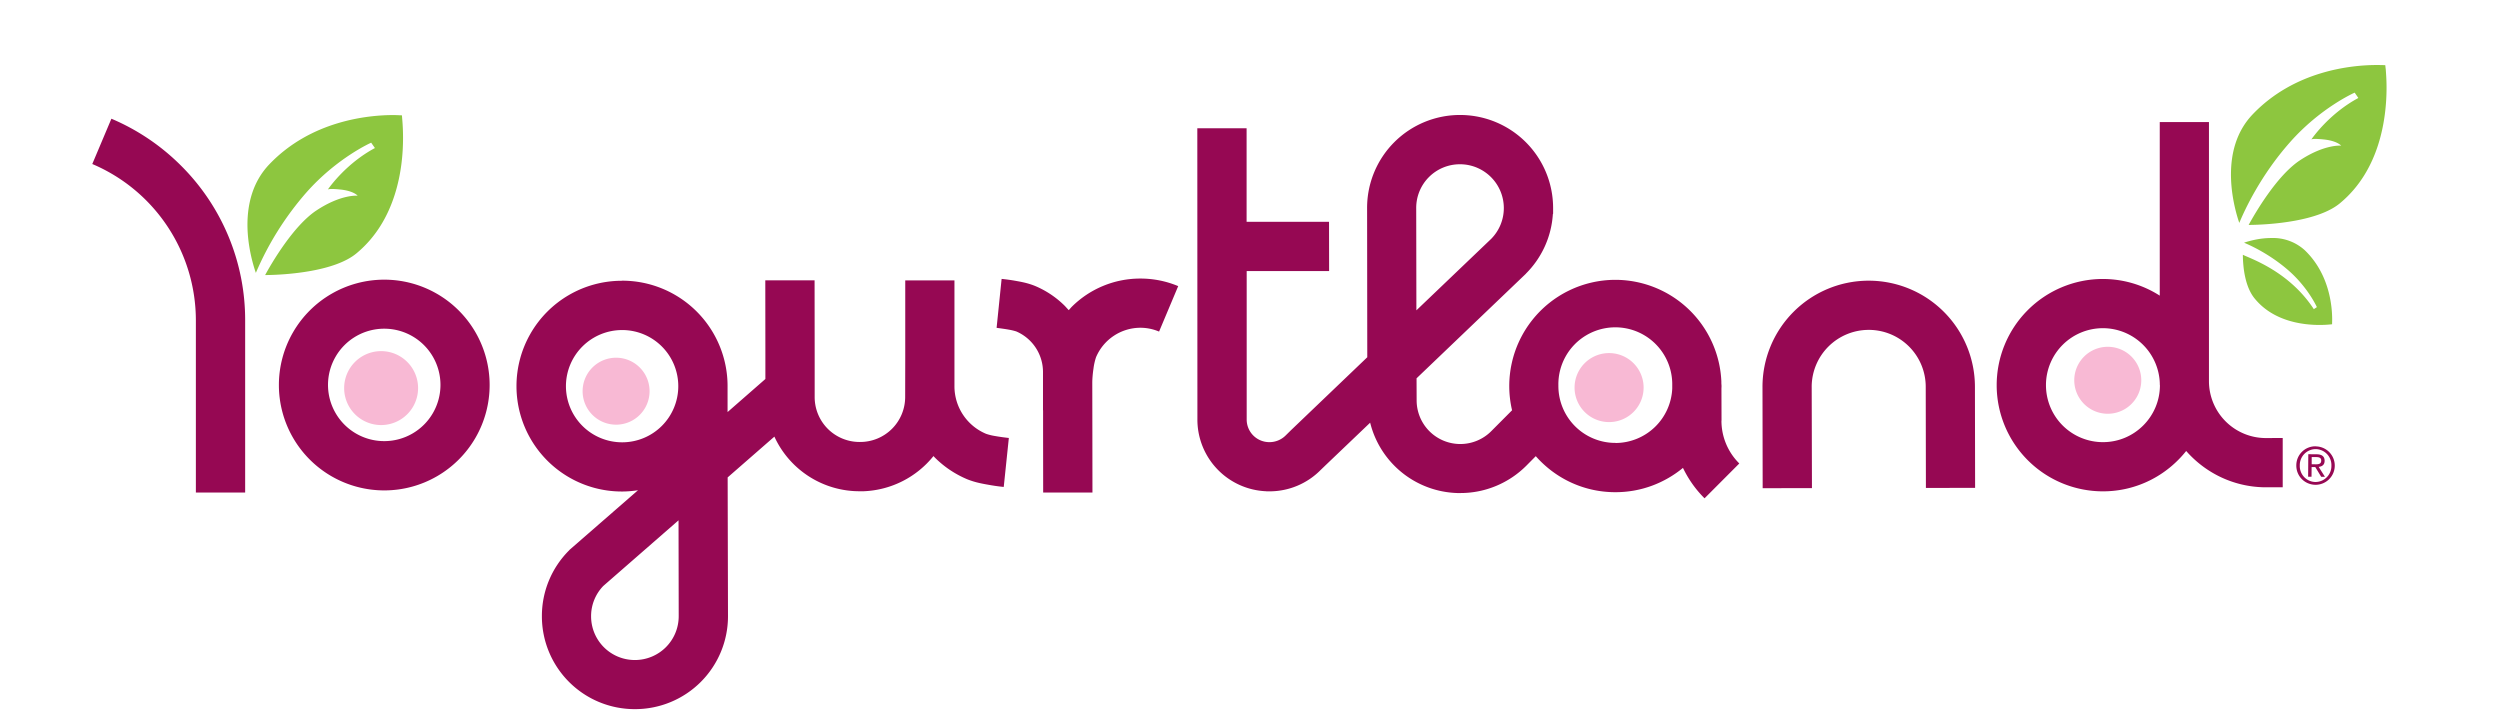
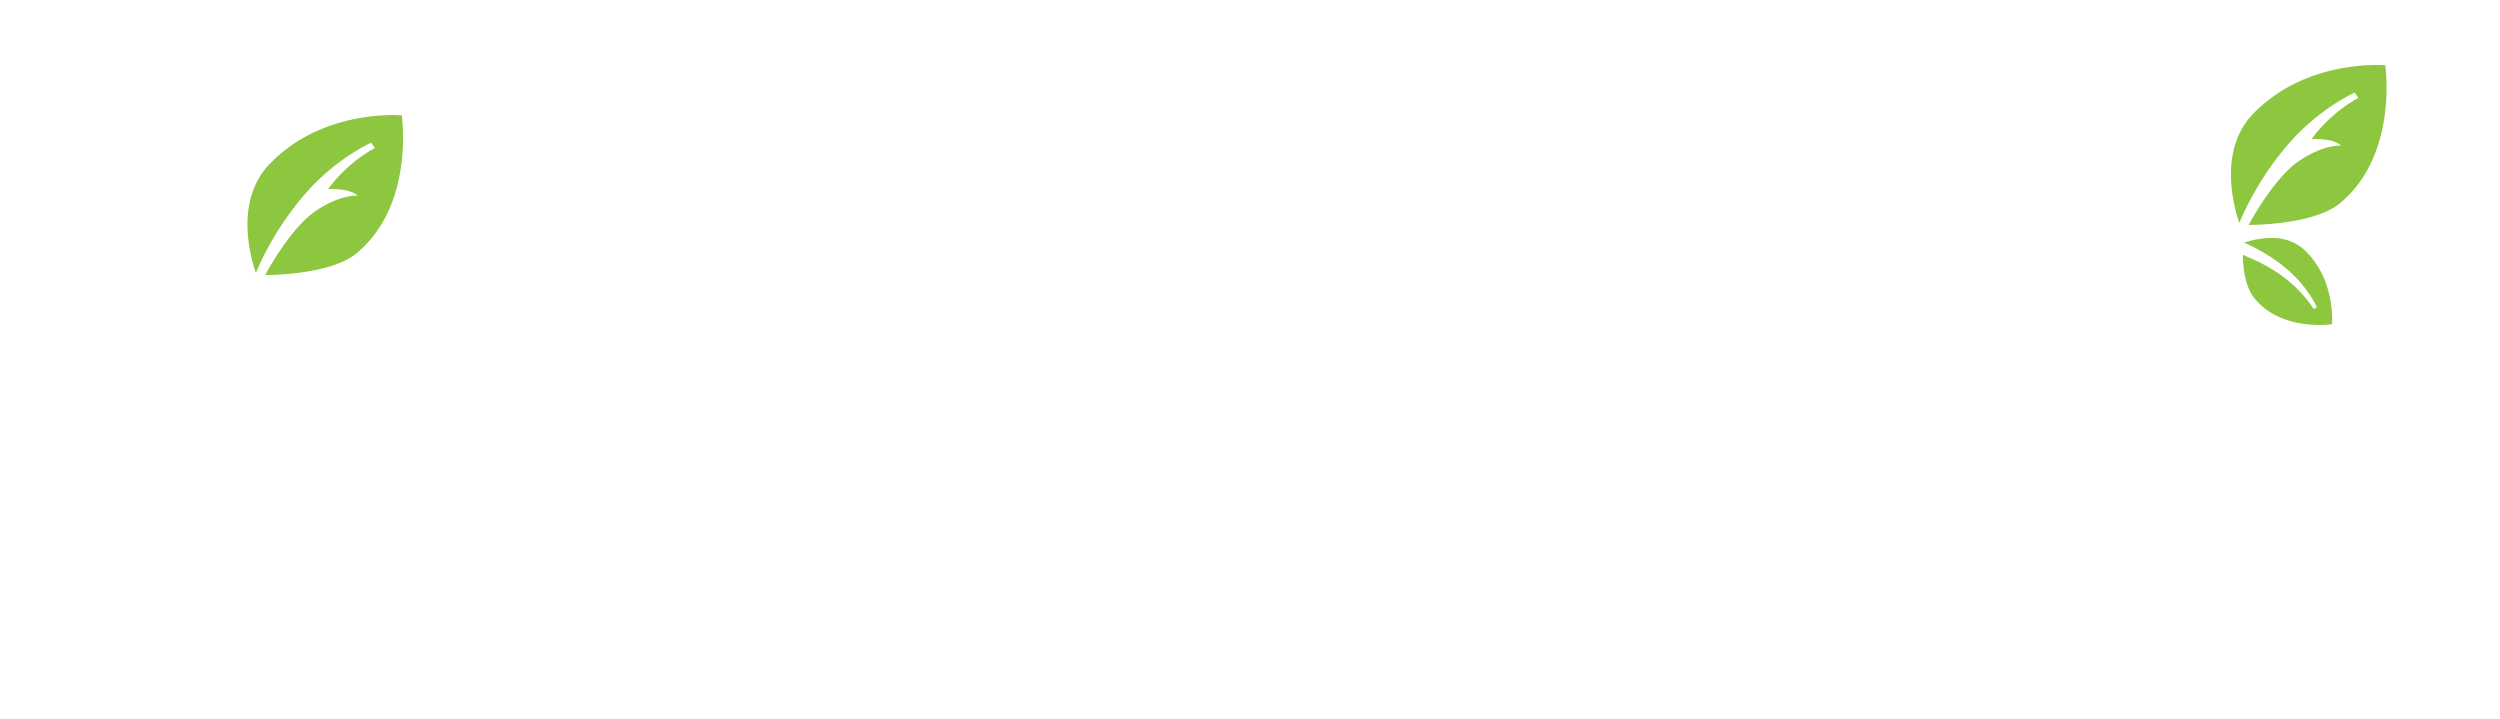
<svg xmlns="http://www.w3.org/2000/svg" height="719" viewBox="-0.953 -0.624 29.42 8.443" width="2500">
-   <path d="M23.85 3.448a.394.394 0 1 0 .002.788.394.394 0 0 0-.001-.788m-5.869.074a.406.406 0 1 0 .001.812.406.406 0 0 0 0-.812m-11.666.055a.394.394 0 1 0 0 .787.394.394 0 0 0 0-.787m-2.785-.078a.435.435 0 1 0 0 .87.435.435 0 0 0 0-.87" fill="#f8b9d4" />
-   <path d="M26.292 4.83h-.041v-.084h.054c.027 0 .059.005.058.041 0 .043-.035.044-.071.044m.111-.041c0-.05-.029-.076-.092-.077l-.1-.001-.002.265h.04l.001-.114h.043l.07.115h.044l-.074-.117c.039-.004.07-.023.07-.071m-.109.249a.187.187 0 0 1-.183-.195.188.188 0 0 1 .188-.192.188.188 0 0 1 .184.195.188.188 0 0 1-.189.192m.005-.42a.224.224 0 0 0-.229.224c-.001.129.1.227.224.229a.226.226 0 1 0 .005-.452m-8.236-.041h-.007a.67.67 0 0 1-.67-.67V3.9a.67.67 0 1 1 1.34-.022v.06a.67.67 0 0 1-.663.642m-2.35-2.77a.513.513 0 0 1 .515-.51h.009a.516.516 0 0 1 .507.51v.004a.515.515 0 0 1-.149.364l-.88.841zm3.593 2.507l-.001-.377.001-.03v-.002h-.002.002l-.002-.032v-.021a1.25 1.25 0 0 0-1.248-1.195h-.002a1.25 1.25 0 0 0-1.213 1.535l-.243.244a.514.514 0 0 1-.88-.363l-.001-.257 1.286-1.23.001-.002c.181-.18.3-.428.317-.7l.003-.006v-.068A1.095 1.095 0 0 0 16.232.72a1.093 1.093 0 0 0-1.097 1.094v.009l.002 1.748-.896.857-.061.06a.27.27 0 0 1-.188.082h-.006a.266.266 0 0 1-.268-.268V2.557h.97l-.001-.58h-.97V.876h-.58l.001 3.426a.844.844 0 0 0 .81.846l.003.001H13.988a.845.845 0 0 0 .599-.25l.056-.054.528-.504a1.091 1.091 0 0 0 1.025.828h.038c.301 0 .577-.124.774-.321l.112-.113c.229.26.563.424.936.424h.002c.302 0 .578-.108.794-.286.064.133.15.255.254.358l.409-.41a.708.708 0 0 1-.21-.504m5.16-.417c0 .37-.3.67-.67.67h-.001a.67.67 0 0 1-.67-.669v-.014a.67.67 0 0 1 .668-.658h.006a.671.671 0 0 1 .666.67zm1.256.622h-.011a.67.67 0 0 1-.668-.67V.803h-.579v2.043a1.241 1.241 0 0 0-.67-.196h-.009a1.25 1.25 0 0 0-1.24 1.25v.009a1.25 1.25 0 0 0 1.25 1.24h.001c.398 0 .75-.187.979-.475.222.253.544.417.906.427h.23v-.58zm-3.433-.603A1.25 1.25 0 0 0 21.04 2.67h-.016a1.25 1.25 0 0 0-1.236 1.25v.009l.002 1.183.58-.001-.003-1.197a.671.671 0 0 1 .67-.665h.012a.67.67 0 0 1 .66.67l.002 1.19.579-.001zm-15.254 2.7a.515.515 0 0 1-.515.515.514.514 0 0 1-.516-.515.51.51 0 0 1 .144-.357l.885-.772.002 1.128zM6.37 4.572h-.001a.661.661 0 0 1-.662-.66v-.007a.661.661 0 0 1 .66-.654h.01a.66.66 0 0 1 .652.66v.001a.66.66 0 0 1-.66.66m4.382-.075a.598.598 0 0 1-.1-.025.606.606 0 0 1-.372-.56V2.667H9.7V3.551l-.001.487a.529.529 0 0 1-.531.53h-.006a.528.528 0 0 1-.528-.53v-.487l-.001-.885h-.58l.001.885v.276l-.445.389V3.91a1.24 1.24 0 0 0-1.24-1.24l-.008.001a1.24 1.24 0 0 0 .008 2.48c.064 0 .125-.006.186-.015l-.804.7-.008.009a1.09 1.09 0 0 0-.319.772v.002a1.092 1.092 0 0 0 1.095 1.093A1.093 1.093 0 0 0 7.614 6.62v-.002L7.61 4.985l.55-.48a1.102 1.102 0 0 0 1.005.643H9.21a1.11 1.11 0 0 0 .822-.414l.017.018c.107.107.236.194.378.254.104.042.197.056.282.071.082.014.147.02.15.02l.06-.576-.033-.004a2.32 2.32 0 0 1-.135-.02m1.716-1.852h-.002a1.141 1.141 0 0 0-.81.337l-.031.035-.046-.05a1.097 1.097 0 0 0-.348-.234c-.098-.04-.182-.052-.259-.066a2.499 2.499 0 0 0-.137-.018l-.059.576.03.004c.028.004.075.01.118.018.042.007.083.02.083.02a.52.52 0 0 1 .315.475v.454h.001v.23l.001.737h.58l-.001-.738-.001-.553c0-.042.005-.108.014-.167a.707.707 0 0 1 .03-.134.568.568 0 0 1 .521-.347h.01a.563.563 0 0 1 .211.045l.225-.535a1.148 1.148 0 0 0-.445-.089M3.568 4.558a.661.661 0 1 1 .001-1.323.661.661 0 0 1 0 1.323m0-1.9a1.24 1.24 0 1 0 0 2.48 1.24 1.24 0 0 0 0-2.48M.131 1.297zm1.045.018A2.58 2.58 0 0 0 .358.764l-.225.533a2 2 0 0 1 1.219 1.84v2.026h.58V3.137a2.561 2.561 0 0 0-.755-1.821" fill="#960853" />
  <path d="M25.773 2.168c-.138 0-.262.036-.318.055.088.037.31.14.527.33.23.203.33.428.33.428l-.036.024c-.294-.451-.758-.599-.835-.64.001.145.024.382.145.522.216.259.553.304.758.304.052 0 .095-.003.125-.006l.022-.002.001-.056c0-.164-.035-.54-.323-.816a.556.556 0 0 0-.396-.143M27.121.173a1.383 1.383 0 0 0-.004-.039 2.448 2.448 0 0 0-.1-.002c-.293 0-.967.064-1.46.58-.197.206-.256.467-.256.708 0 .247.063.469.098.57.066-.159.251-.557.592-.944.362-.412.766-.589.766-.589L26.8.52c-.331.178-.527.45-.553.488.008-.005.038-.011.145 0 .159.016.206.073.206.073s-.193-.02-.486.173c-.272.18-.528.623-.603.76.26-.002.827-.043 1.08-.26.462-.386.543-.99.543-1.356 0-.093-.006-.17-.01-.224M3.776.724c-.025 0-.058-.003-.1-.003-.294 0-.967.064-1.46.58-.197.207-.256.467-.257.707 0 .248.064.47.099.57a3.55 3.55 0 0 1 .592-.943c.362-.411.765-.589.765-.589l.044.063c-.332.178-.527.45-.554.488.009-.005.04-.011.145 0 .16.016.206.073.206.073s-.193-.02-.486.174c-.271.18-.528.622-.603.76.26-.002.828-.044 1.08-.26.462-.386.544-.99.543-1.357 0-.093-.005-.17-.01-.224L3.777.724" fill="#8dc63f" />
</svg>